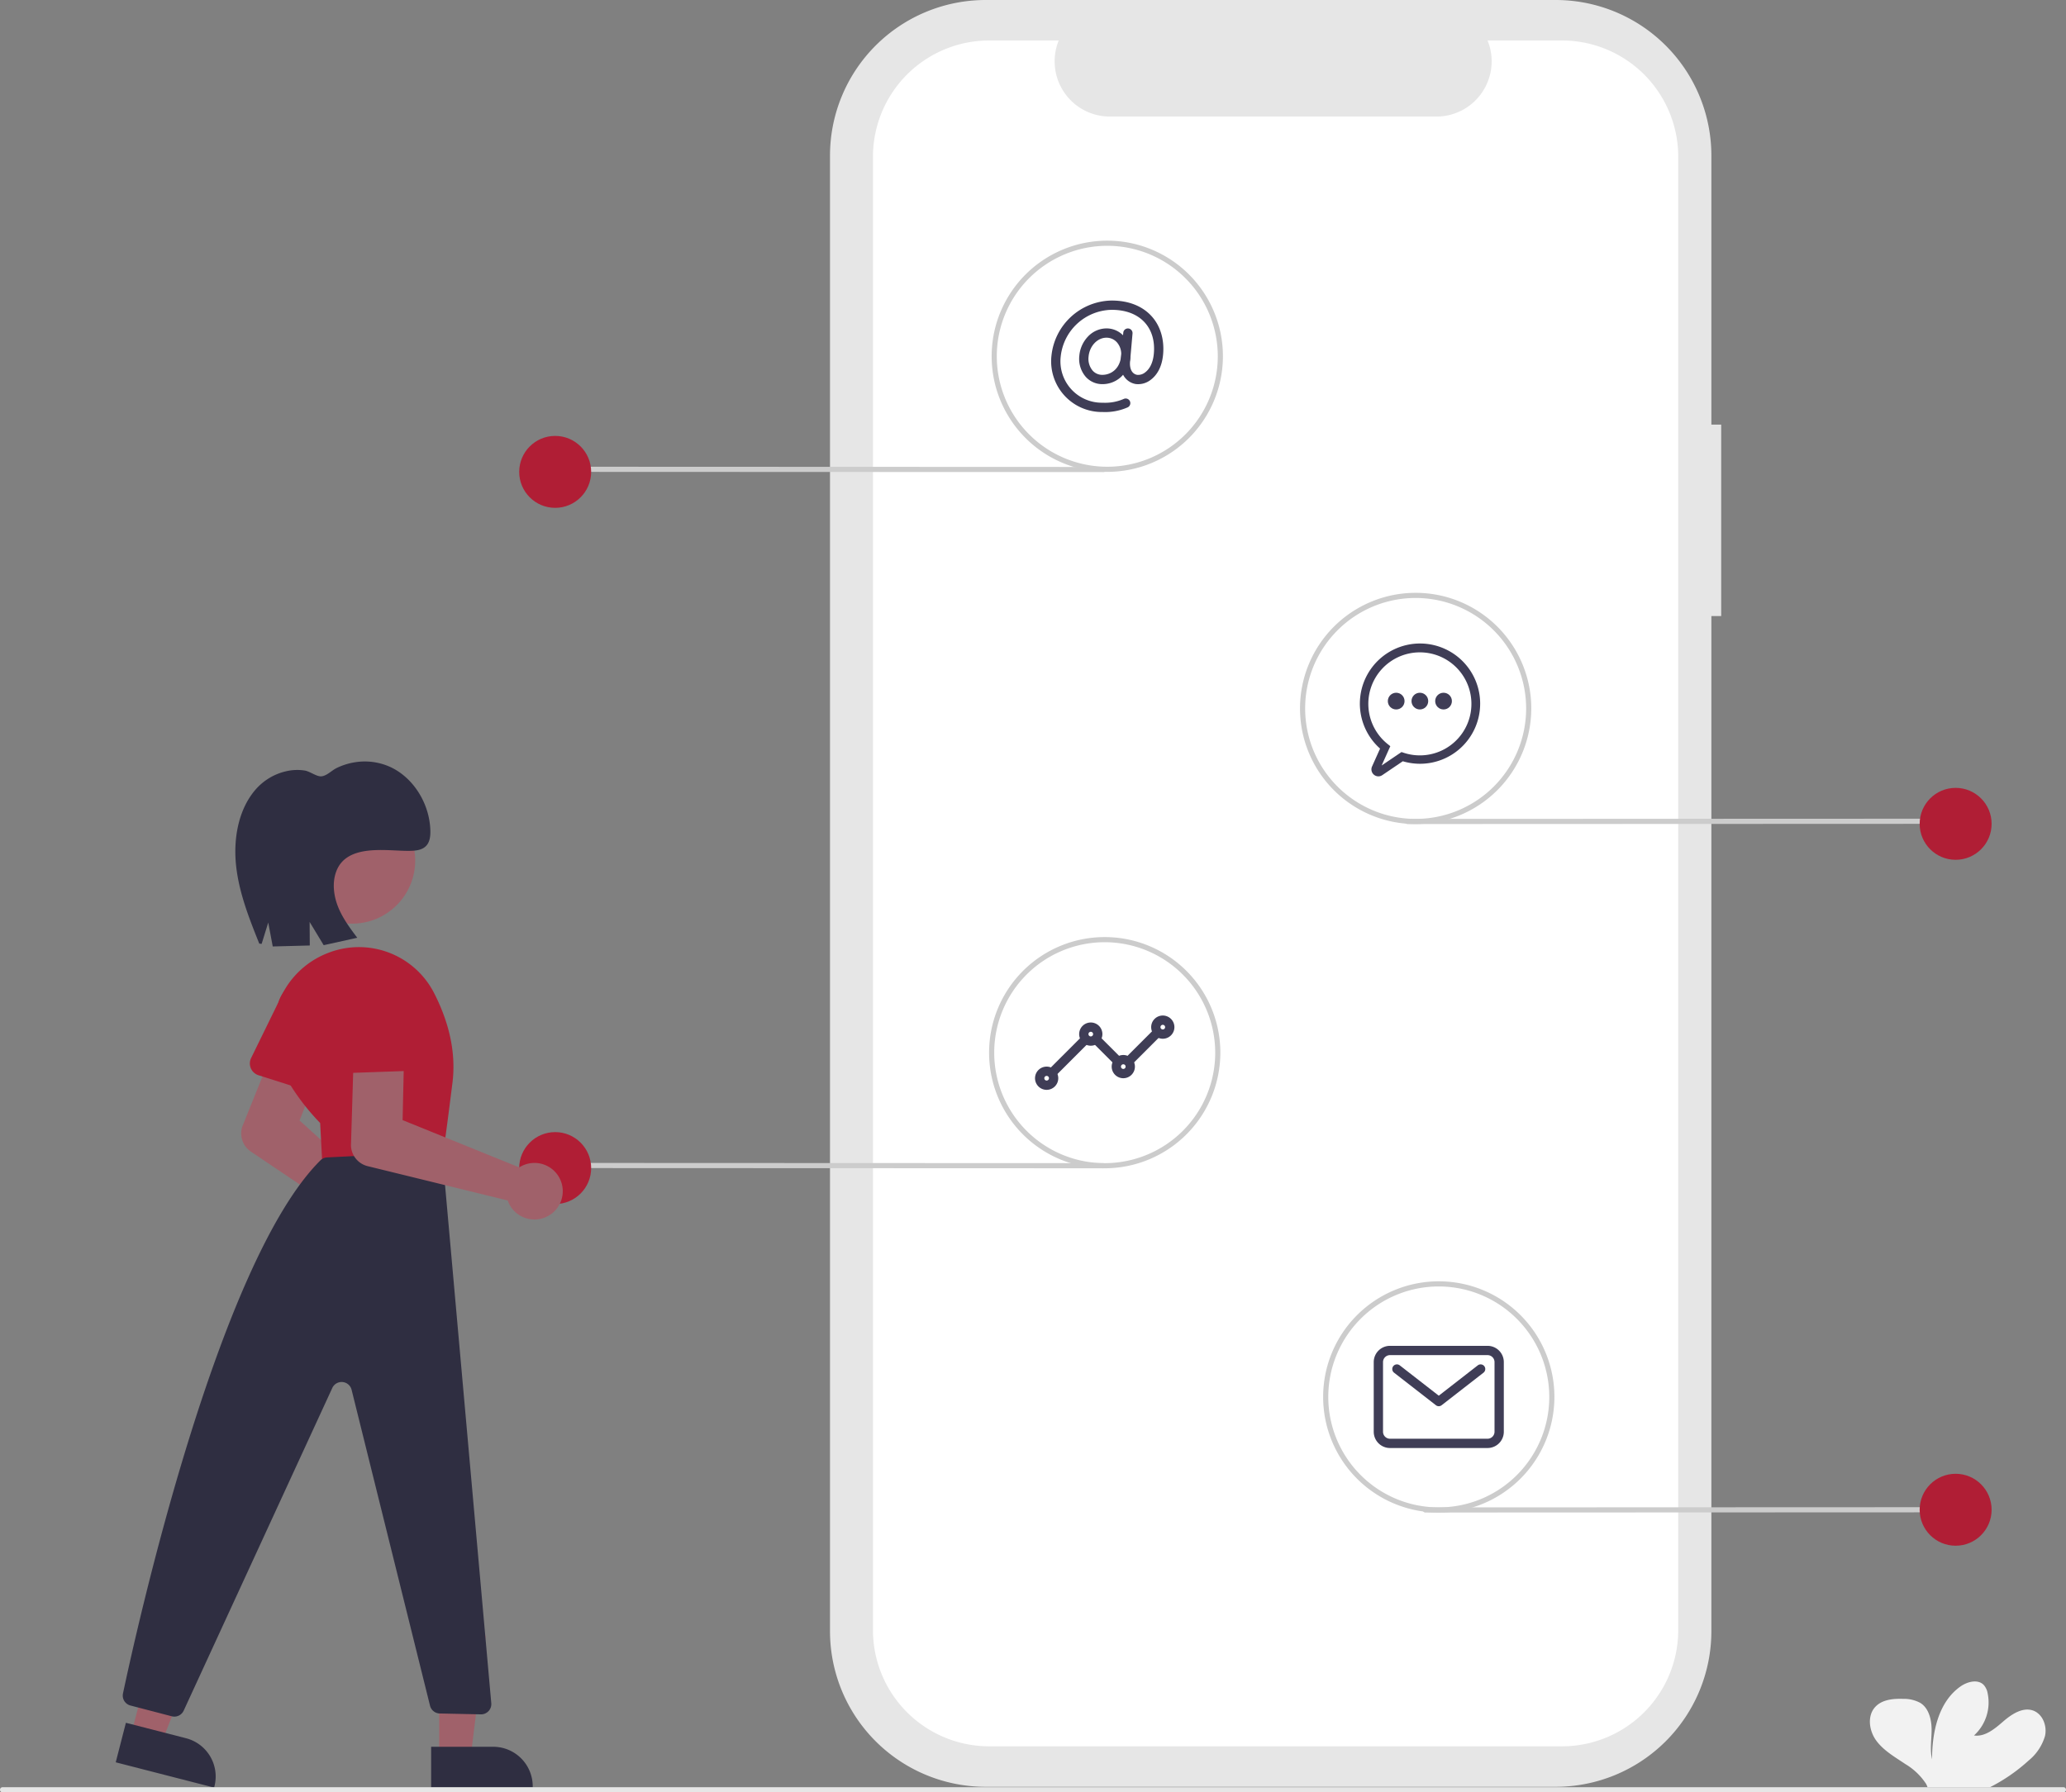
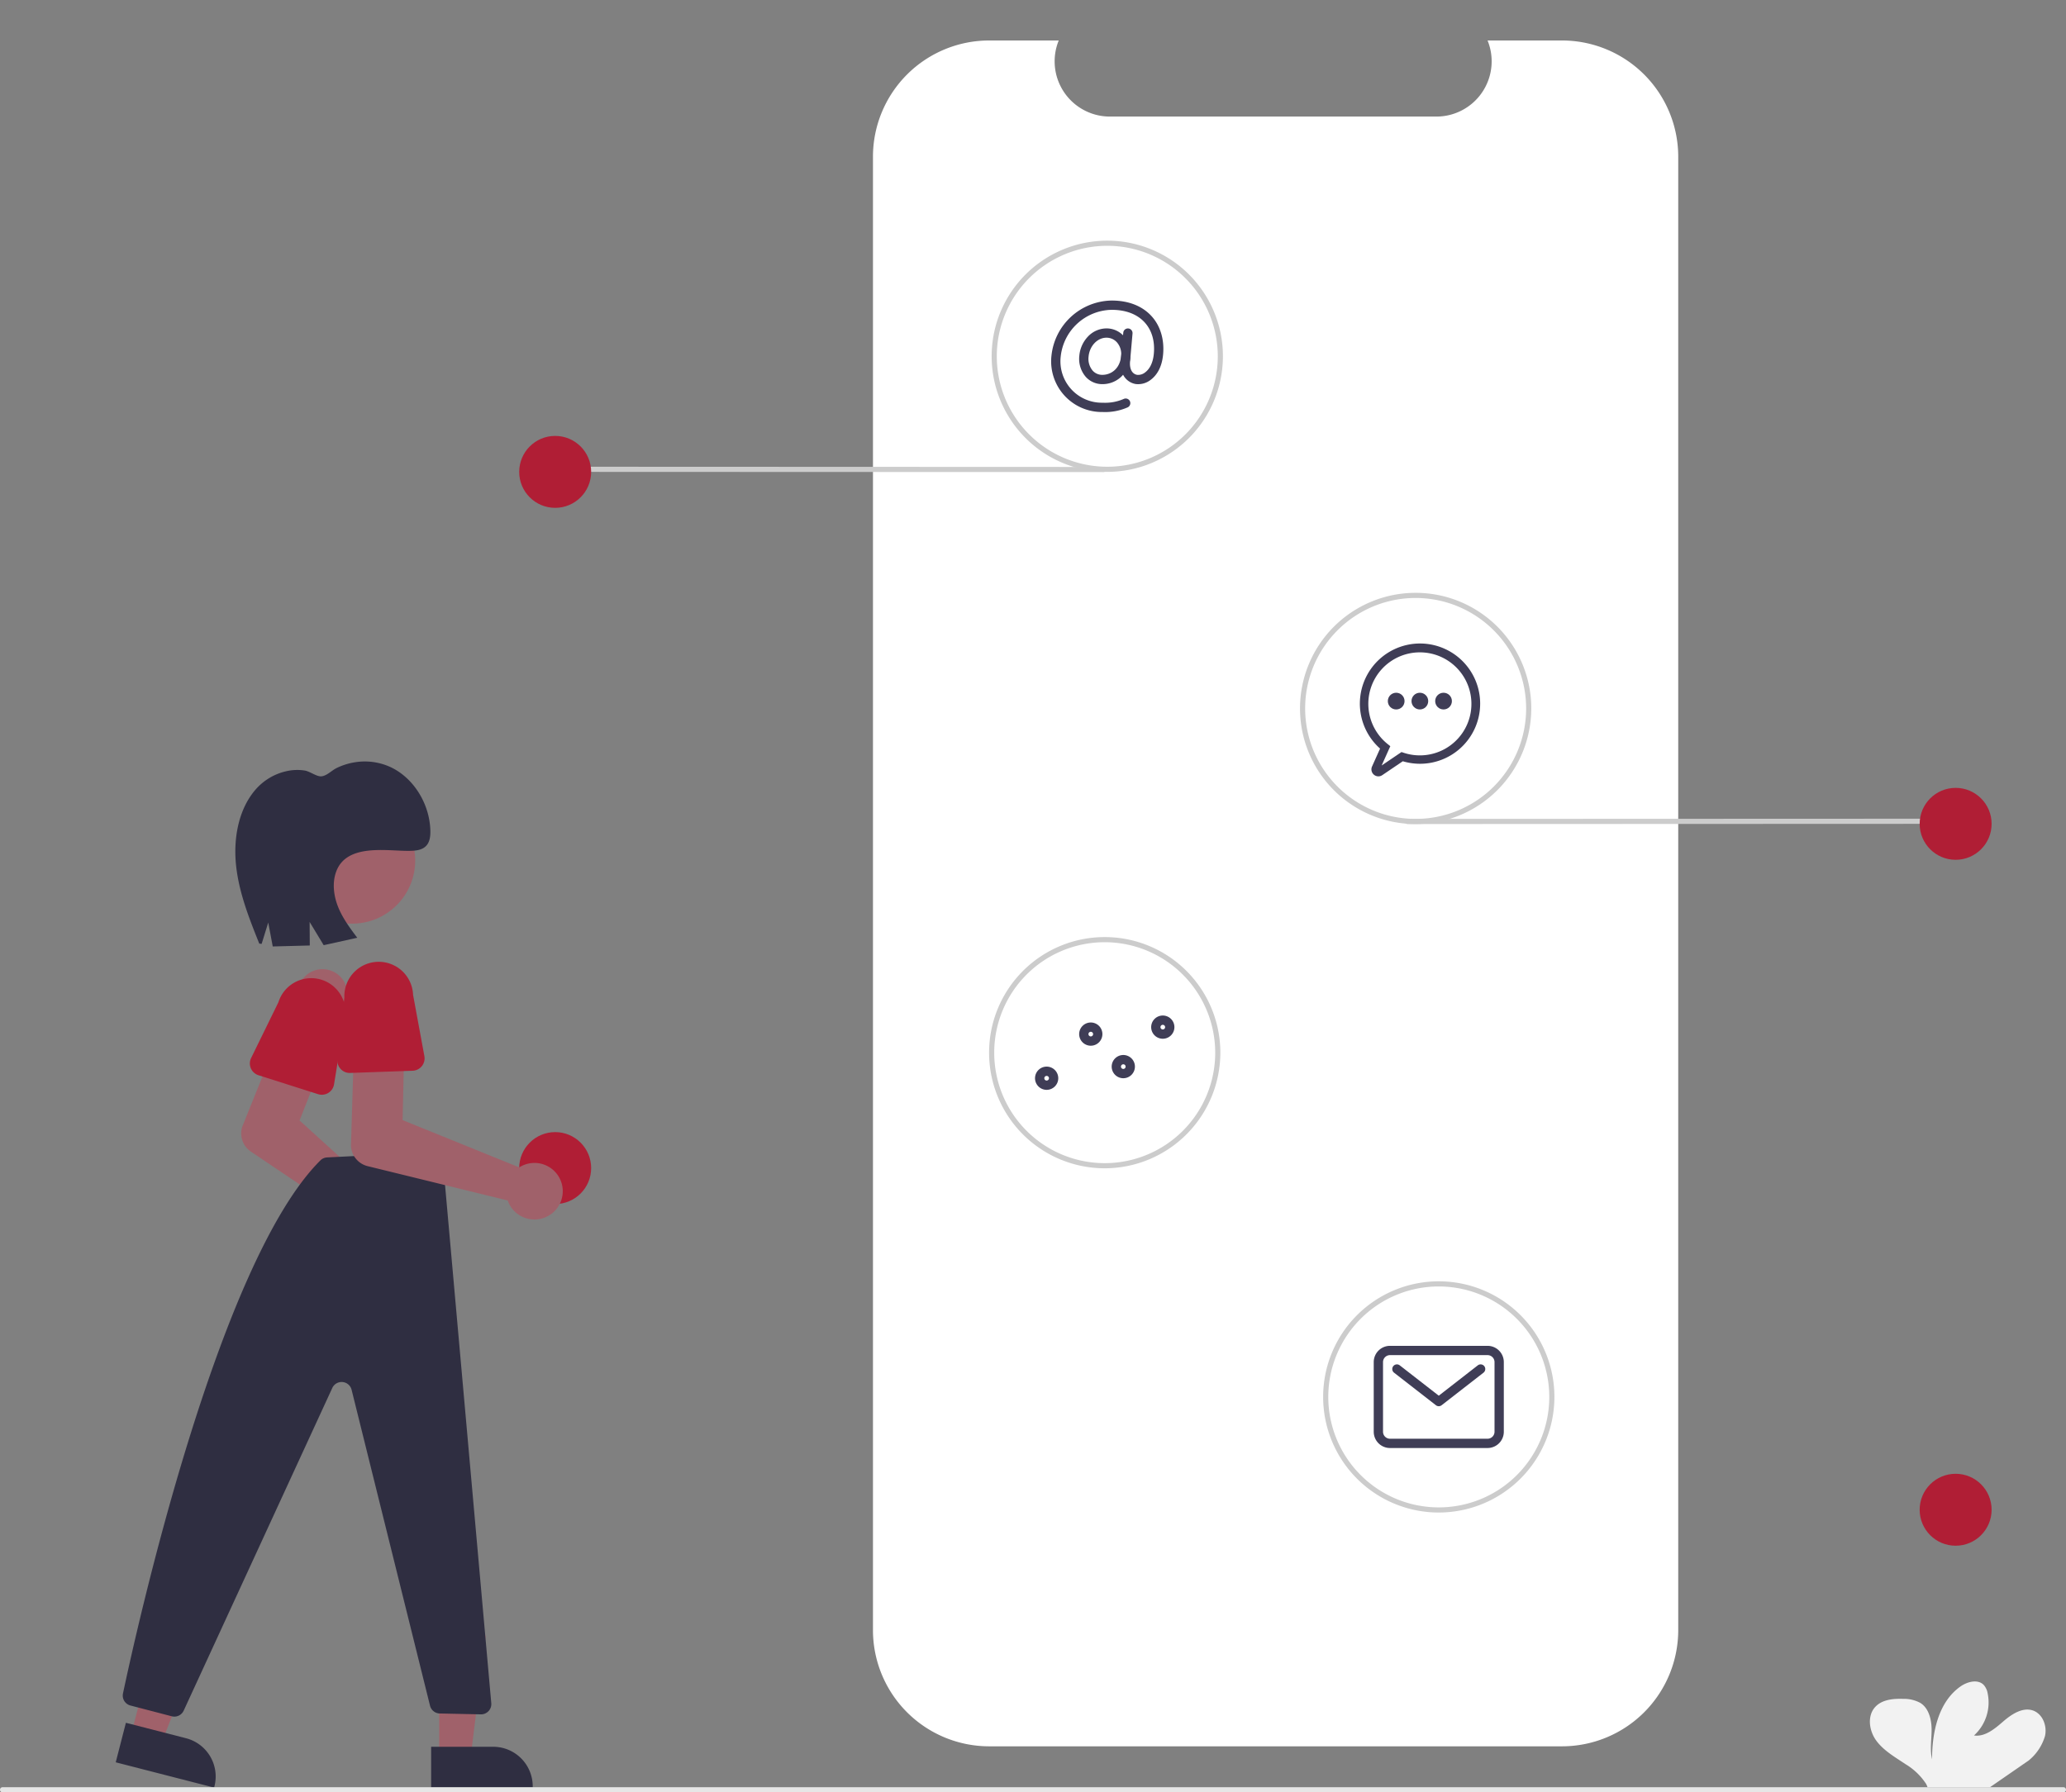
<svg xmlns="http://www.w3.org/2000/svg" height="697.683" viewBox="0 0 804 697.683" width="804">
  <rect x="0" y="0" width="804" height="697.683" fill="#808080" stroke="none" />
  <g transform="translate(-198 -101.159)">
-     <path d="m867.817 266.442h-3.821v-104.689a60.594 60.594 0 0 0 -60.594-60.594h-221.806a60.594 60.594 0 0 0 -60.594 60.594v574.343a60.594 60.594 0 0 0 60.594 60.594h221.806a60.594 60.594 0 0 0 60.593-60.594v-395.134h3.821z" fill="#e6e6e6" />
    <path d="m805.847 116.917h-28.951a21.498 21.498 0 0 1 -19.907 29.617h-127.07a21.498 21.498 0 0 1 -19.905-29.617h-27.042a45.251 45.251 0 0 0 -45.251 45.251v573.509a45.251 45.251 0 0 0 45.251 45.251h222.874a45.251 45.251 0 0 0 45.251-45.251v-573.51a45.251 45.251 0 0 0 -45.251-45.25z" fill="#fff" />
    <path d="m626.994 250.689a8.606 8.606 0 0 1 -6.427-2.798 10.721 10.721 0 0 1 -2.544-8.208 12.408 12.408 0 0 1 3.328-7.483 9.991 9.991 0 0 1 7.236-3.206 9.015 9.015 0 0 1 6.721 2.962 10.522 10.522 0 0 1 2.589 8.044 11.951 11.951 0 0 1 -3.592 7.841 10.627 10.627 0 0 1 -7.311 2.848zm1.593-18.08c-3.539 0-6.597 3.246-6.962 7.39a7.115 7.115 0 0 0 1.608 5.449 4.964 4.964 0 0 0 3.761 1.624c3.31 0 6.851-2.285 7.301-7.391a6.904 6.904 0 0 0 -1.654-5.285 5.439 5.439 0 0 0 -4.054-1.788z" fill="#3f3d56" />
    <path d="m627.112 261.537a19.73 19.73 0 0 1 -19.936-21.853 23.961 23.961 0 0 1 23.441-21.538c6.509 0 11.865 2.091 15.488 6.048 3.436 3.752 5.045 9.033 4.53 14.872-.487 5.531-2.833 8.411-4.716 9.854a7.923 7.923 0 0 1 -5.998 1.719c-2.976-.528-6.268-3.231-5.75-9.114l.958-10.876a1.808 1.808 0 0 1 3.602.317l-.958 10.876c-.257 2.925.782 4.882 2.779 5.236a4.363 4.363 0 0 0 3.168-1.029c1.306-1.001 2.942-3.08 3.313-7.301.431-4.886-.813-9.074-3.595-12.113-2.92-3.189-7.354-4.874-12.822-4.874a20.332 20.332 0 0 0 -19.839 18.237 16.116 16.116 0 0 0 16.334 17.922 18.145 18.145 0 0 0 8.258-1.497 1.808 1.808 0 0 1 1.401 3.334 21.691 21.691 0 0 1 -9.659 1.78z" fill="#3f3d56" />
-     <path d="m608.022 519.964a1.808 1.808 0 0 1 -1.278-3.086l11.752-11.752a1.808 1.808 0 0 1 2.557 2.557l-11.752 11.752a1.802 1.802 0 0 1 -1.278.53zm29.832-4.52a1.808 1.808 0 0 1 -1.278-3.086l9.944-9.944a1.808 1.808 0 0 1 2.557 2.557l-9.944 9.944a1.802 1.802 0 0 1 -1.278.53zm-5.424 0a1.802 1.802 0 0 1 -1.278-.53l-7.232-7.232a1.808 1.808 0 1 1 2.557-2.557l7.232 7.232a1.808 1.808 0 0 1 -1.278 3.086z" fill="#3f3d56" />
    <path d="m650.51 505.5a4.52 4.52 0 1 1 4.52-4.52 4.525 4.525 0 0 1 -4.52 4.52zm0-5.424a.904.904 0 1 0 .904.904.905.905 0 0 0 -.904-.904z" fill="#3f3d56" />
    <path d="m635.142 520.868a4.52 4.52 0 1 1 4.52-4.52 4.525 4.525 0 0 1 -4.52 4.52zm0-5.424a.904.904 0 1 0 .904.904.905.905 0 0 0 -.904-.904z" fill="#3f3d56" />
    <path d="m622.486 508.212a4.52 4.52 0 1 1 4.52-4.52 4.525 4.525 0 0 1 -4.52 4.52zm0-5.424a.904.904 0 1 0 .904.904.905.905 0 0 0 -.904-.904z" fill="#3f3d56" />
    <path d="m605.31 525.388a4.52 4.52 0 1 1 4.52-4.52 4.525 4.525 0 0 1 -4.52 4.52zm0-5.424a.904.904 0 1 0 .904.904.905.905 0 0 0 -.904-.904z" fill="#3f3d56" />
    <path d="m776.894 664.812h-37.967a6.335 6.335 0 0 1 -6.328-6.328v-27.12a6.335 6.335 0 0 1 6.328-6.328h37.967a6.335 6.335 0 0 1 6.328 6.328v27.12a6.335 6.335 0 0 1 -6.328 6.328zm-37.967-36.159a2.715 2.715 0 0 0 -2.712 2.712v27.12a2.715 2.715 0 0 0 2.712 2.712h37.967a2.715 2.715 0 0 0 2.712-2.712v-27.12a2.715 2.715 0 0 0 -2.712-2.712z" fill="#3f3d56" />
    <path d="m757.91 648.54a1.805 1.805 0 0 1 -1.11-.381l-16.272-12.656a1.808 1.808 0 1 1 2.22-2.854l15.162 11.792 15.162-11.792a1.808 1.808 0 1 1 2.22 2.854l-16.272 12.656a1.805 1.805 0 0 1 -1.11.381z" fill="#3f3d56" />
-     <path d="m961.835 689.841-209.141.083a1 1 0 0 1 0-2l209.141-.083a1 1 0 0 1 0 2z" fill="#ccc" />
  </g>
  <circle cx="761.051" cy="587.683" fill="#b01e35" r="14" />
  <path d="m956.835 421.841-211.141.083a1 1 0 0 1 0-2l211.141-.083a1 1 0 0 1 0 2z" fill="#ccc" transform="translate(-198 -101.159)" />
  <circle cx="761.051" cy="320.683" fill="#b01e35" r="14" />
  <path d="m416.268 284.841 211.141.083a1 1 0 0 0 0-2l-211.141-.083a1 1 0 1 0 0 2z" fill="#ccc" transform="translate(-198 -101.159)" />
  <circle cx="216.051" cy="183.683" fill="#b01e35" r="14" />
-   <path d="m416.268 555.841 211.141.083a1 1 0 0 0 0-2l-211.141-.083a1 1 0 1 0 0 2z" fill="#ccc" transform="translate(-198 -101.159)" />
  <circle cx="216.051" cy="454.683" fill="#b01e35" r="14" />
  <path d="m757.91 689.924a45 45 0 1 1 45-45 45.051 45.051 0 0 1 -45 45zm0-88a43 43 0 1 0 43 43 43.049 43.049 0 0 0 -43-43z" fill="#ccc" transform="translate(-198 -101.159)" />
  <path d="m627.91 555.924a45 45 0 1 1 45-45 45.051 45.051 0 0 1 -45 45zm0-88a43 43 0 1 0 43 43 43.049 43.049 0 0 0 -43-43z" fill="#ccc" transform="translate(-198 -101.159)" />
  <path d="m748.91 421.924a45 45 0 1 1 45-45 45.051 45.051 0 0 1 -45 45zm0-88a43 43 0 1 0 43 43 43.049 43.049 0 0 0 -43-43z" fill="#ccc" transform="translate(-198 -101.159)" />
  <path d="m628.91 284.841a45 45 0 1 1 45-45 45.051 45.051 0 0 1 -45 45zm0-88a43 43 0 1 0 43 43 43.049 43.049 0 0 0 -43-43z" fill="#ccc" transform="translate(-198 -101.159)" />
  <path d="m346.502 589.738a11.019 11.019 0 0 1 -4.302-7.881 10.269 10.269 0 0 1 -.025-1.08l-46.568-31.362a8.552 8.552 0 0 1 -3.337-9.67l22.257-55.296a9.699 9.699 0 0 1 18.023 7.171l-17.97 45.69 36.261 32.936a10.462 10.462 0 0 1 1.453-.225 11.001 11.001 0 0 1 2.983 21.763 11.407 11.407 0 0 1 -2.147.206 10.865 10.865 0 0 1 -6.629-2.252z" fill="#a0616a" transform="translate(-198 -101.159)" />
  <path d="m295.626 517.009a4.812 4.812 0 0 1 .101-4.01l10.625-21.716a13.377 13.377 0 0 1 25.522 8.028l-3.879 23.942a4.817 4.817 0 0 1 -6.214 3.82l-23.185-7.368a4.811 4.811 0 0 1 -2.97-2.697z" fill="#b01e35" transform="translate(-198 -101.159)" />
  <path d="m170.908 683.95h12.26l5.832-47.288-18.094.001z" fill="#a0616a" />
  <path d="m365.781 781.106 24.144-.001h.001a15.386 15.386 0 0 1 15.386 15.386v.5l-39.531.001z" fill="#2f2e41" transform="translate(-198 -101.159)" />
  <path d="m51.025 675.264 11.874 3.051 17.42-44.348-17.525-4.503z" fill="#a0616a" />
  <path d="m246.993 771.767 23.384 6.009.001 0a15.386 15.386 0 0 1 11.072 18.732l-.124.484-38.287-9.839z" fill="#2f2e41" transform="translate(-198 -101.159)" />
  <circle cx="137.015" cy="334.98" fill="#a0616a" r="24.561" />
-   <path d="m322.592 538.3a88.73 88.73 0 0 1 -14.736-20.234 32.716 32.716 0 0 1 -1.54-26.477 33.442 33.442 0 0 1 18.991-19.345 32.88 32.88 0 0 1 41.612 15.446c6.146 12.027 8.554 23.786 7.159 34.952-2.668 21.346-4.23 32.379-4.643 32.791l-.137.138-45.689 2.03z" fill="#b01e35" transform="translate(-198 -101.159)" />
  <path d="m325.306 551.694 40.887-2.035a4 4 0 0 1 4.183 3.64l18.809 210.832a4 4 0 0 1 -4.069 4.355l-15.974-.34a4 4 0 0 1 -3.797-3.036l-30.516-122.962a4 4 0 0 0 -7.516-.709l-57.83 125.599a4 4 0 0 1 -4.643 2.198l-16.076-4.194a3.995 3.995 0 0 1 -2.905-4.693c5.289-24.968 36.972-167.956 76.862-207.533a3.941 3.941 0 0 1 2.585-1.12z" fill="#2f2e41" transform="translate(-198 -101.159)" />
  <path d="m402.733 575.366a11.018 11.018 0 0 1 -6.758-5.913 10.353 10.353 0 0 1 -.397-1.004l-54.531-13.363a8.552 8.552 0 0 1 -6.469-7.925l1.805-59.578a9.699 9.699 0 0 1 19.391.509l-1.096 49.084 45.401 18.397a10.744 10.744 0 0 1 1.285-.713h0a11.01 11.01 0 1 1 1.369 20.506z" fill="#a0616a" transform="translate(-198 -101.159)" />
  <path d="m330.567 517.27a4.812 4.812 0 0 1 -1.253-3.81l2.703-24.024a13.377 13.377 0 0 1 26.735-1.022l4.399 23.852a4.817 4.817 0 0 1 -4.567 5.687l-24.313.858a4.811 4.811 0 0 1 -3.704-1.541z" fill="#b01e35" transform="translate(-198 -101.159)" />
  <path d="m299.821 468.565 2.566-8.294 1.755 9.309 14.413-.382-.066-9.178 5.479 9.057 13.061-2.887c-2.79-3.718-5.614-7.494-7.398-11.877s-2.434-9.522-.767-13.959c4.122-10.968 19.751-7.899 28.3-7.992 2.494-.027 5.309-.207 6.943-2.246 1.23-1.535 1.431-3.732 1.369-5.762-.321-10.455-6.598-20.429-15.471-24.585a23.981 23.981 0 0 0 -13.905-1.884 25.139 25.139 0 0 0 -7.092 2.234c-1.997.976-4.095 3.299-6.245 3.236-1.807-.053-4.199-1.935-6.166-2.257a19.06 19.06 0 0 0 -7.123.249 22.375 22.375 0 0 0 -12.076 7.226c-6.68 7.762-8.665 19.2-7.501 29.731s5.104 20.434 8.999 30.166" fill="#2f2e41" transform="translate(-198 -101.159)" />
  <path d="m1001 798.841h-802a1 1 0 0 1 0-2h802a1 1 0 0 1 0 2z" fill="#e6e6e6" transform="translate(-198 -101.159)" />
-   <path d="m987.47 786.448a19.309 19.309 0 0 0 6.375-9.596c.814-3.819-.814-8.301-4.45-9.779-4.084-1.577-8.451 1.262-11.755 4.117s-7.106 6.126-11.439 5.512a17.383 17.383 0 0 0 5.33-16.287 6.641 6.641 0 0 0 -1.494-3.321c-2.258-2.424-6.375-1.378-9.098.531-8.633 6.077-11.041 17.798-11.074 28.358-.88-3.819-.149-7.787-.166-11.622s-1.096-8.301-4.383-10.327a13.282 13.282 0 0 0 -6.641-1.577c-3.885-.133-8.202.249-10.858 3.088-3.321 3.52-2.441 9.447.432 13.282s7.222 6.309 11.223 8.999a24.772 24.772 0 0 1 8.036 7.654 7.322 7.322 0 0 1 .598 1.361h24.323a67.688 67.688 0 0 0 15.042-10.393z" fill="#f2f2f2" transform="translate(-198 -101.159)" />
+   <path d="m987.47 786.448a19.309 19.309 0 0 0 6.375-9.596c.814-3.819-.814-8.301-4.45-9.779-4.084-1.577-8.451 1.262-11.755 4.117s-7.106 6.126-11.439 5.512a17.383 17.383 0 0 0 5.33-16.287 6.641 6.641 0 0 0 -1.494-3.321c-2.258-2.424-6.375-1.378-9.098.531-8.633 6.077-11.041 17.798-11.074 28.358-.88-3.819-.149-7.787-.166-11.622s-1.096-8.301-4.383-10.327a13.282 13.282 0 0 0 -6.641-1.577c-3.885-.133-8.202.249-10.858 3.088-3.321 3.52-2.441 9.447.432 13.282s7.222 6.309 11.223 8.999a24.772 24.772 0 0 1 8.036 7.654 7.322 7.322 0 0 1 .598 1.361h24.323z" fill="#f2f2f2" transform="translate(-198 -101.159)" />
  <path d="m734.405 403.361a2.719 2.719 0 0 1 -2.47-3.825l3.129-6.981a23.407 23.407 0 1 1 8.849 4.929l-7.985 5.406a2.71 2.71 0 0 1 -1.522.472zm16.146-48.267a20.046 20.046 0 0 0 -12.488 35.735l.986.786-3.367 7.512 7.726-5.23.763.256a20.052 20.052 0 1 0 6.38-39.059z" fill="#3f3d56" transform="translate(-198 -101.159)" />
  <circle cx="552.551" cy="272.908" fill="#3f3d56" r="3.253" />
  <circle cx="543.336" cy="272.908" fill="#3f3d56" r="3.253" />
  <circle cx="561.767" cy="272.908" fill="#3f3d56" r="3.253" />
</svg>